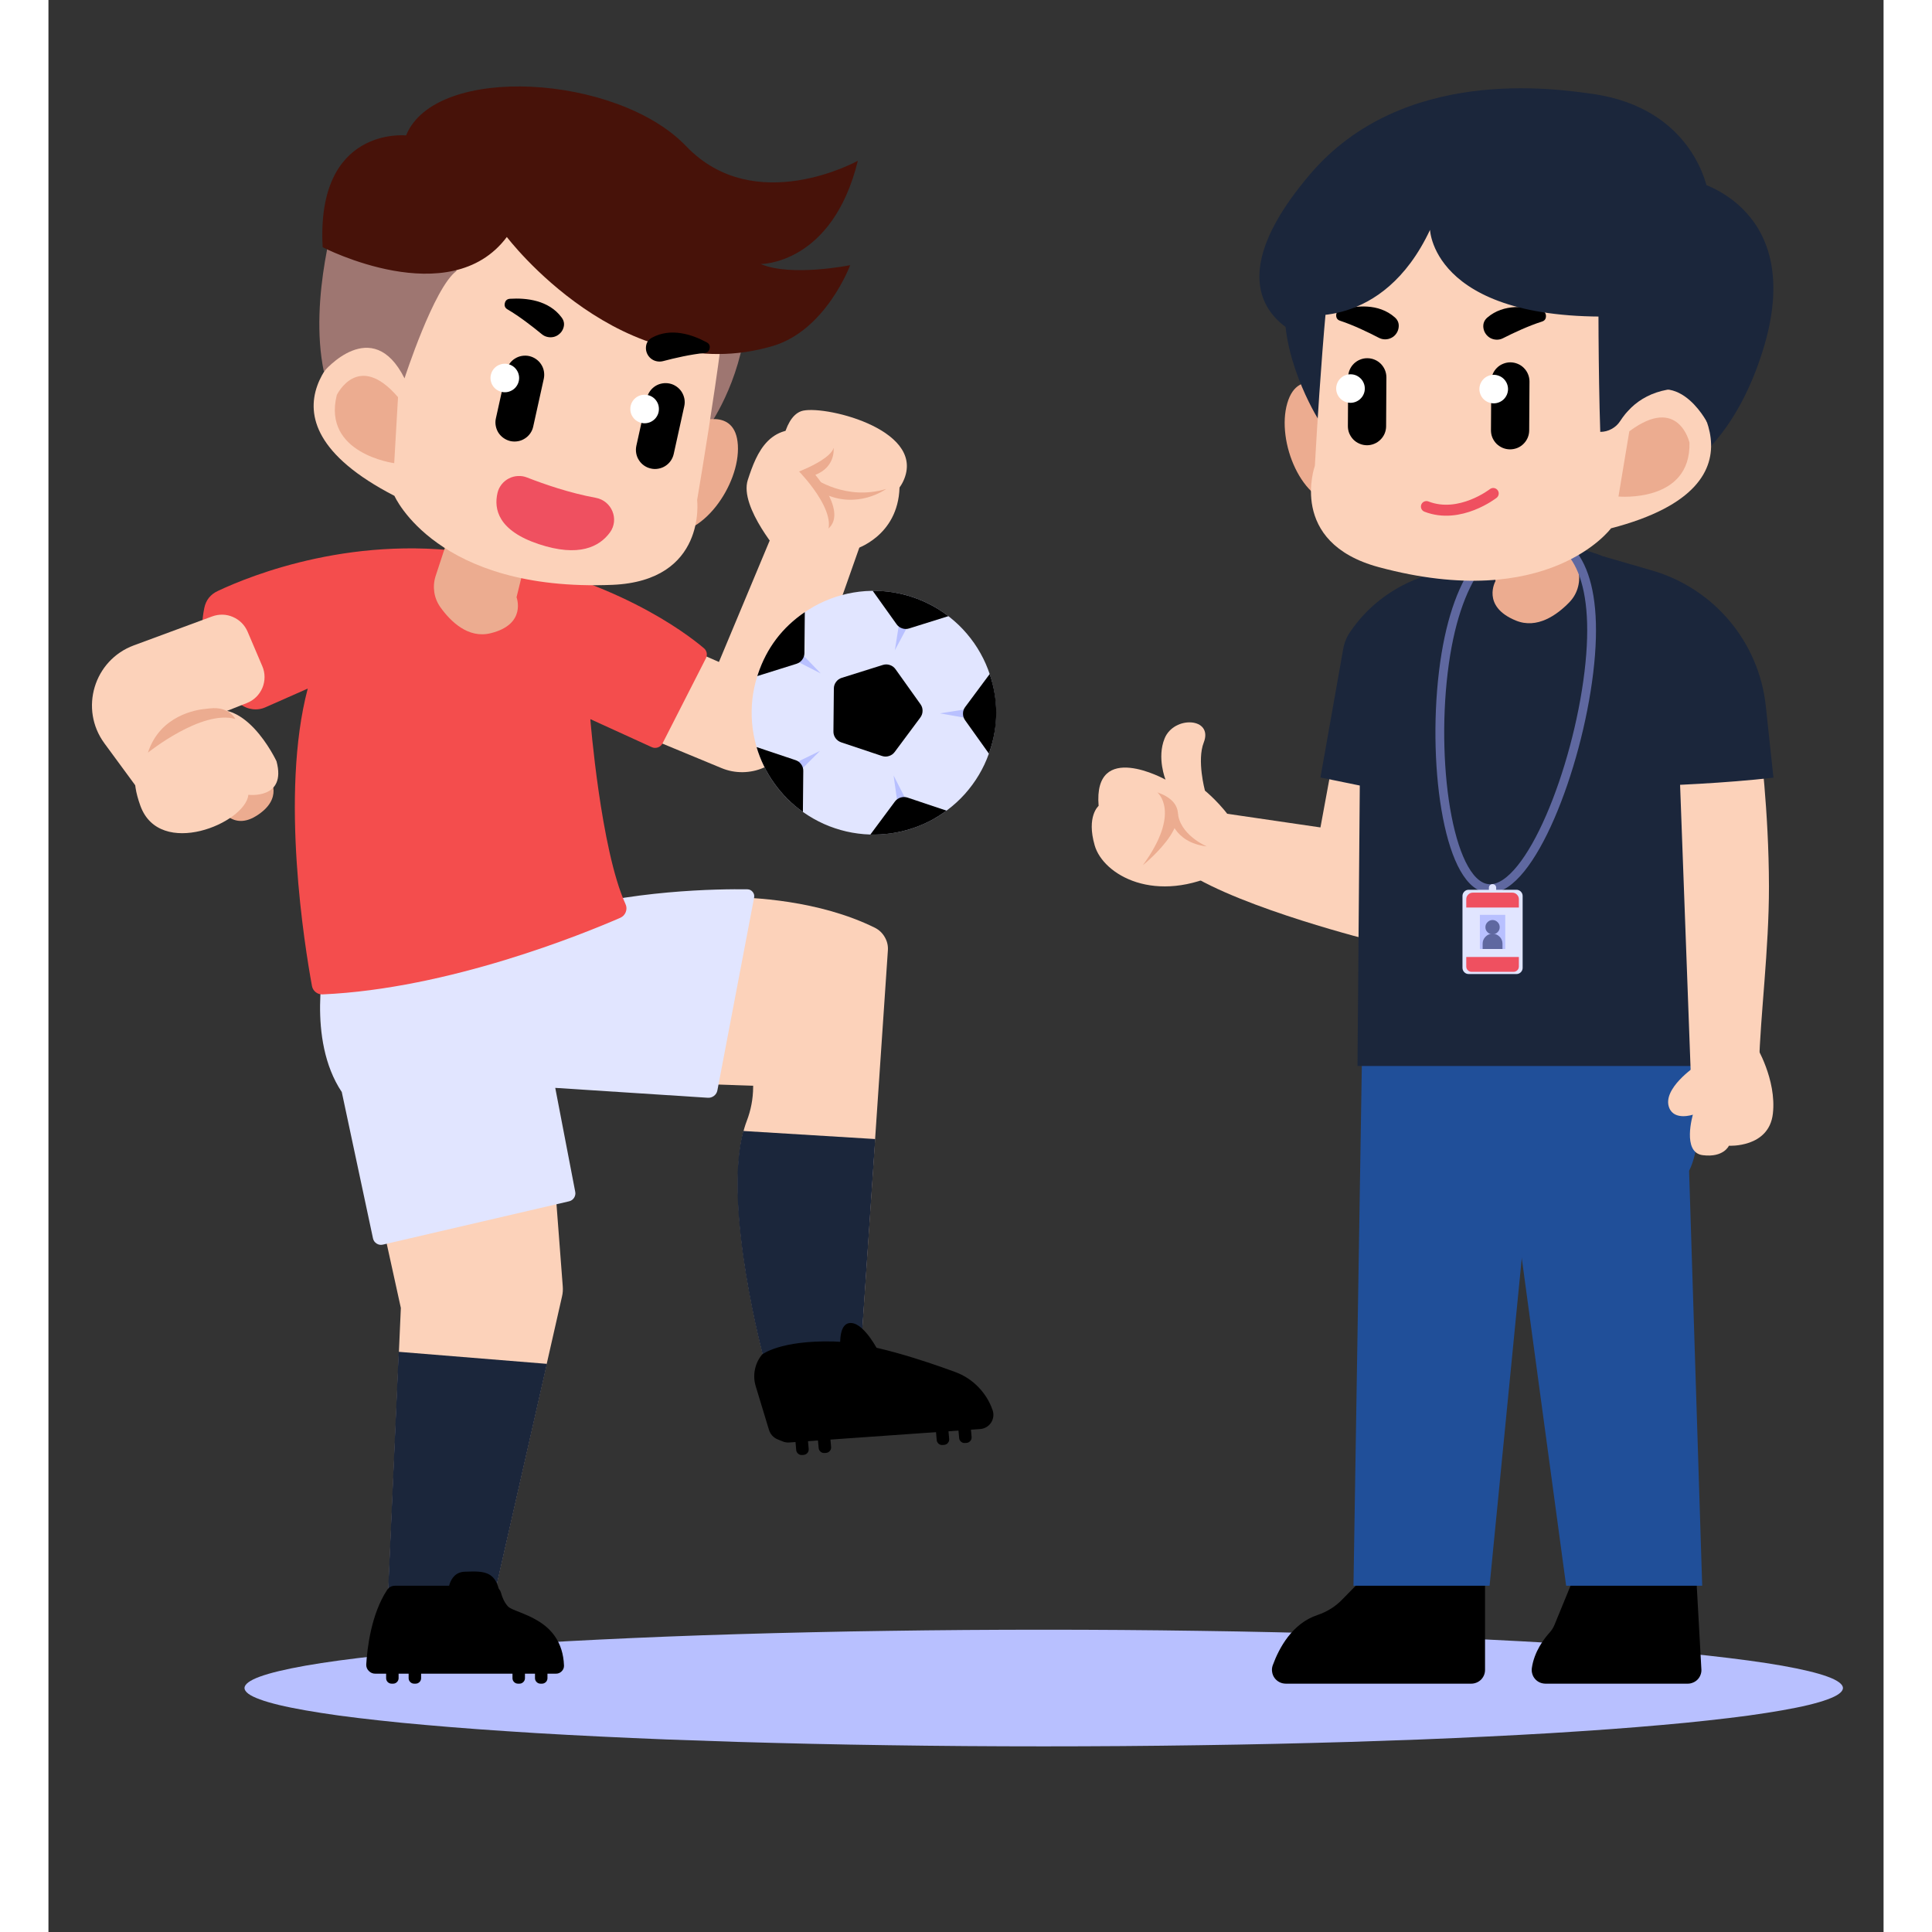
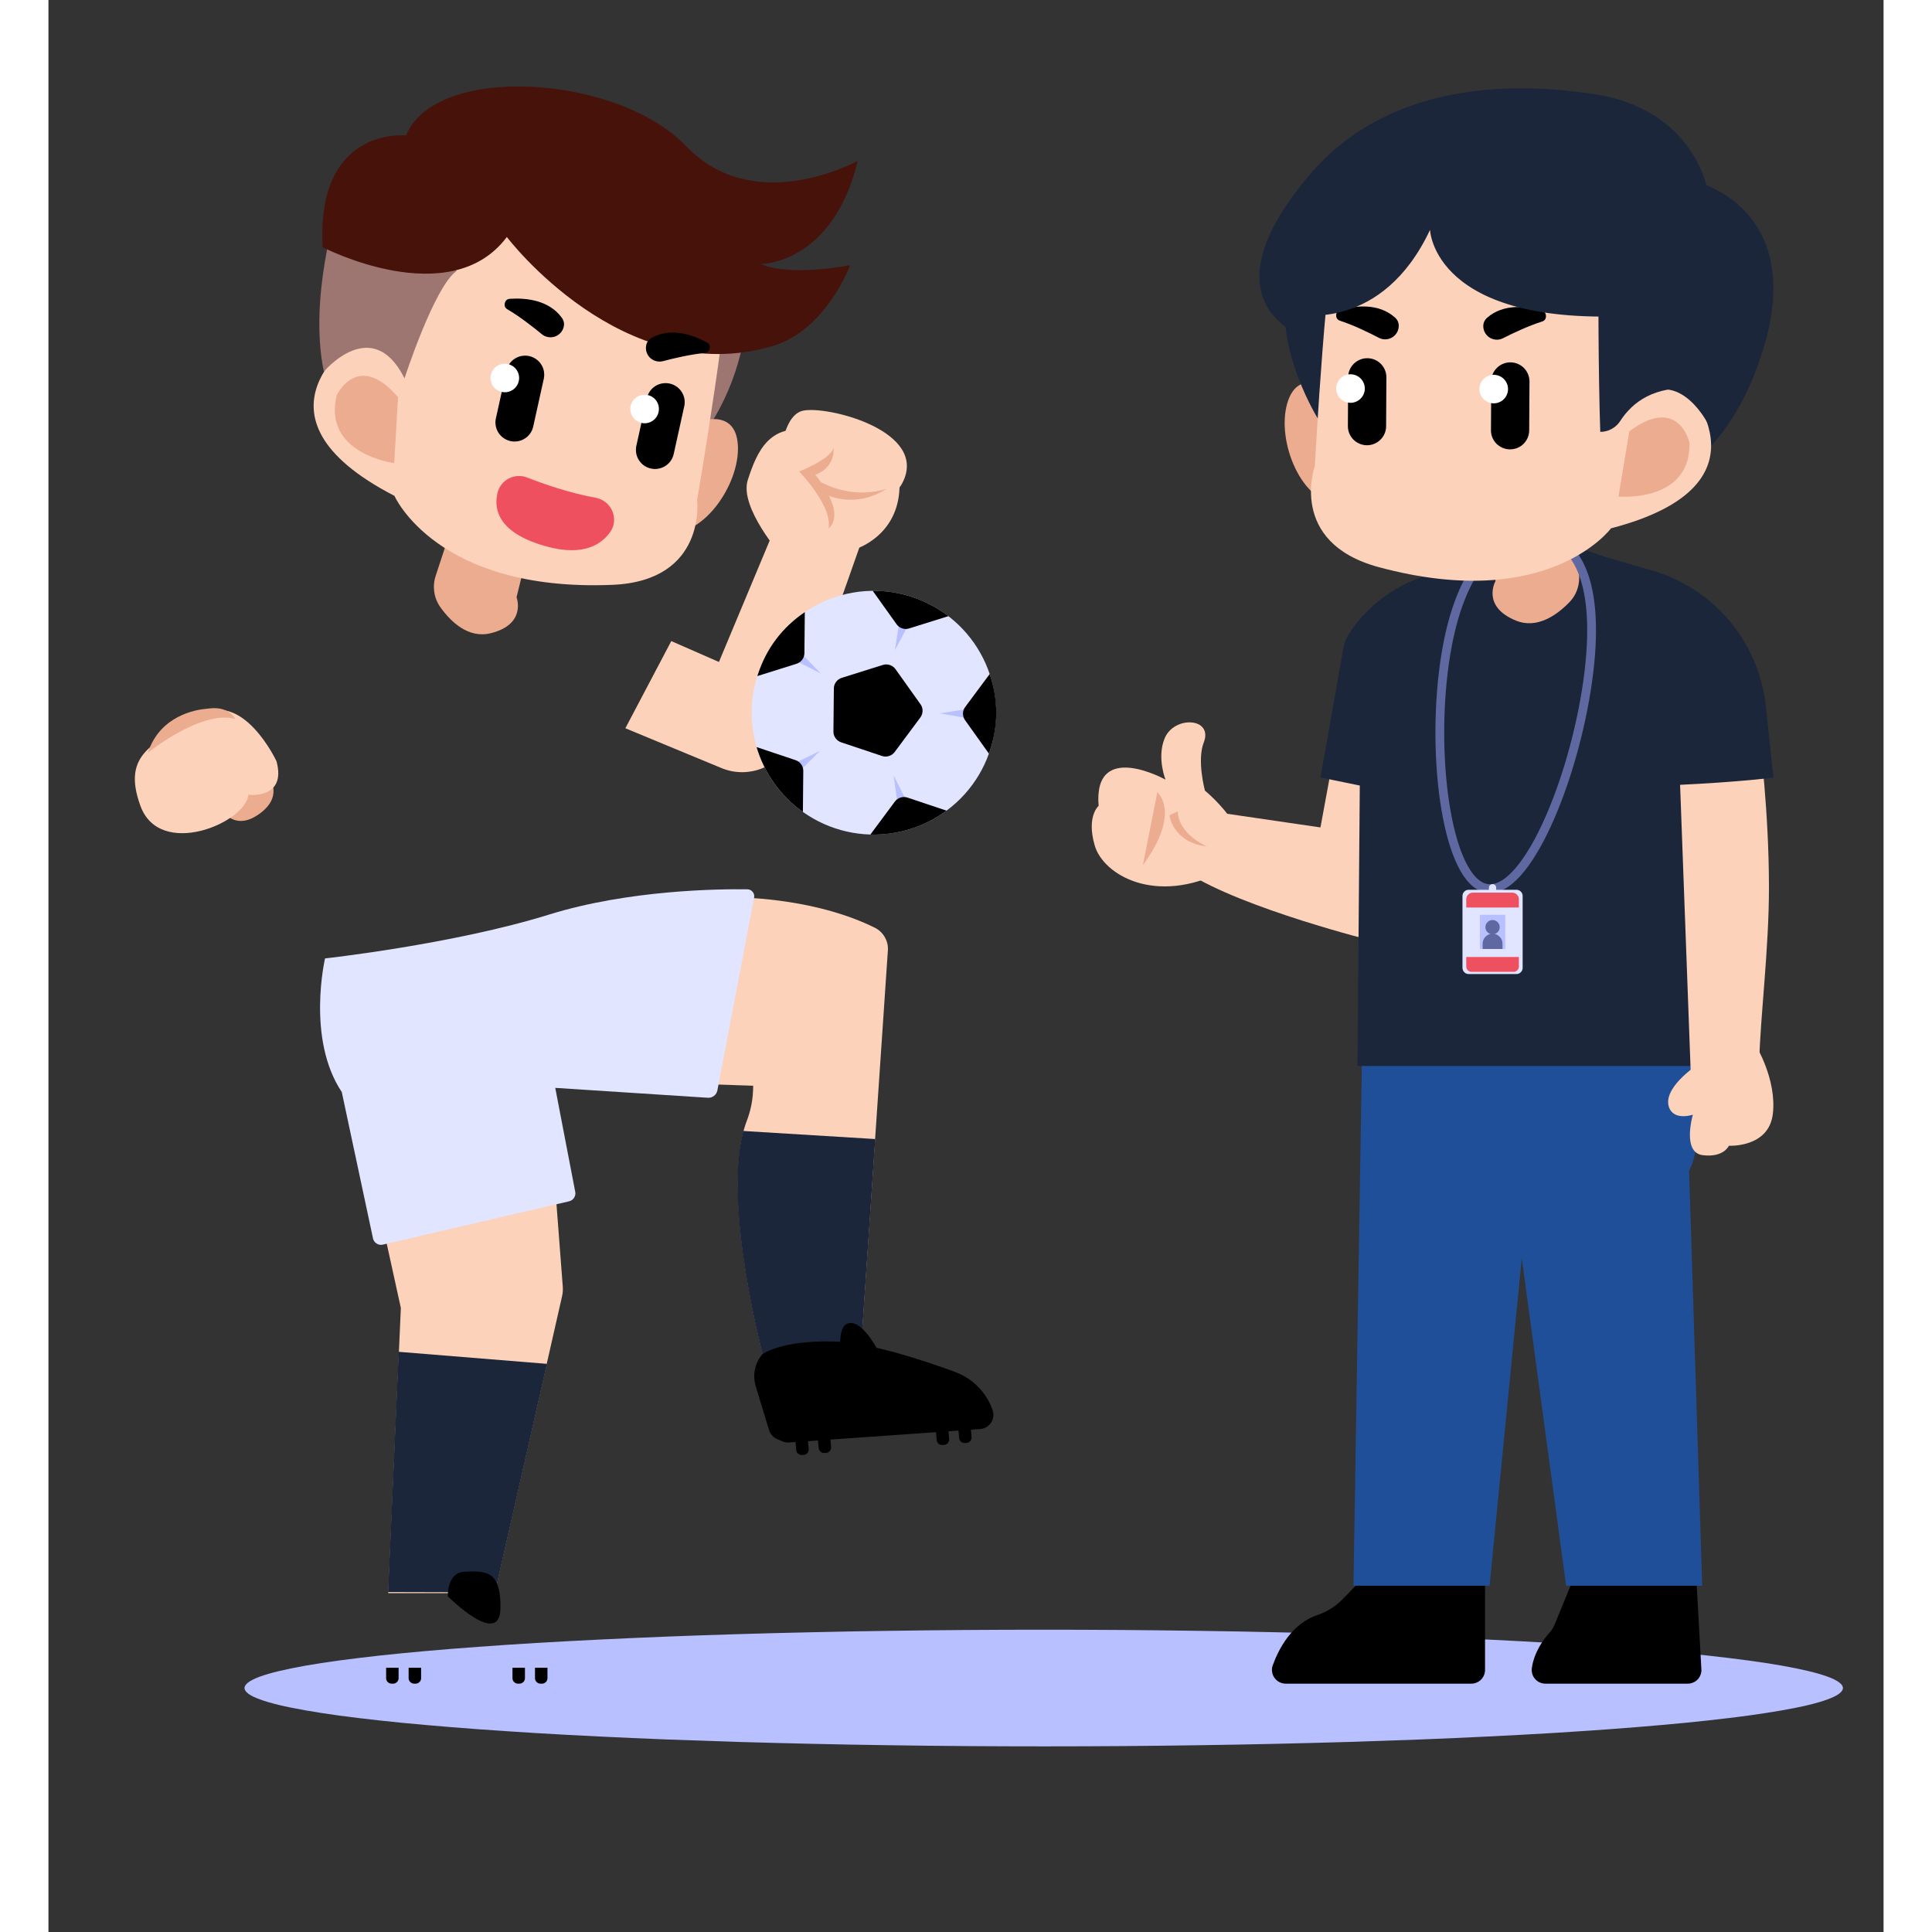
<svg xmlns="http://www.w3.org/2000/svg" width="200" zoomAndPan="magnify" viewBox="0 0 150 157.92" height="200" preserveAspectRatio="xMidYMid meet" version="1.0">
  <rect x="0" y="0" width="150" height="157.92" fill="#333333" stroke="none" />
  <defs>
    <clipPath id="d9bd58c220">
      <path d="M 16 133 L 146.707 133 L 146.707 142.746 L 16 142.746 Z M 16 133 " clip-rule="nonzero" />
    </clipPath>
    <clipPath id="bf1f74f8e8">
      <path d="M 22 7.066 L 67 7.066 L 67 29 L 22 29 Z M 22 7.066 " clip-rule="nonzero" />
    </clipPath>
    <clipPath id="1ef73008e0">
-       <path d="M 3.531 50 L 18 50 L 18 67 L 3.531 67 Z M 3.531 50 " clip-rule="nonzero" />
-     </clipPath>
+       </clipPath>
    <clipPath id="076b8d9862">
      <path d="M 98 7.066 L 140 7.066 L 140 28 L 98 28 Z M 98 7.066 " clip-rule="nonzero" />
    </clipPath>
  </defs>
  <path fill="#fcd2ba" d="M 94.82 66.293 L 103.973 67.633 L 105.258 60.656 L 110.371 63.387 L 108.41 76.949 C 108.41 76.949 97.633 74.277 93.051 71.312 C 88.465 68.344 94.82 66.293 94.82 66.293 Z M 94.82 66.293 " fill-opacity="1" fill-rule="nonzero" />
  <path fill="#1b263b" d="M 113.91 65.586 L 112.328 59.762 L 115.789 46.203 L 113.109 46.914 C 111.738 47.273 110.473 47.863 109.312 48.684 C 108.156 49.5 107.18 50.5 106.387 51.672 C 106.098 52.098 105.914 52.562 105.828 53.07 L 103.973 63.551 Z M 113.91 65.586 " fill-opacity="1" fill-rule="nonzero" />
  <g clip-path="url(#d9bd58c220)">
    <path fill="#b8c0ff" d="M 146.68 137.977 C 146.68 138.133 146.574 138.289 146.363 138.445 C 146.156 138.602 145.84 138.754 145.422 138.906 C 145.008 139.062 144.488 139.211 143.867 139.363 C 143.246 139.512 142.523 139.656 141.707 139.801 C 140.887 139.945 139.973 140.086 138.965 140.227 C 137.957 140.363 136.859 140.496 135.668 140.625 C 134.48 140.758 133.207 140.883 131.852 141 C 130.492 141.121 129.059 141.238 127.547 141.348 C 126.031 141.457 124.449 141.562 122.797 141.664 C 121.141 141.762 119.426 141.855 117.645 141.941 C 115.867 142.027 114.035 142.109 112.148 142.184 C 110.262 142.254 108.328 142.32 106.352 142.383 C 104.375 142.441 102.363 142.492 100.316 142.539 C 98.27 142.586 96.195 142.621 94.098 142.652 C 92 142.684 89.887 142.707 87.754 142.723 C 85.625 142.738 83.492 142.746 81.352 142.746 C 79.215 142.746 77.078 142.738 74.949 142.723 C 72.82 142.707 70.707 142.684 68.609 142.652 C 66.508 142.621 64.438 142.586 62.391 142.539 C 60.344 142.492 58.328 142.441 56.352 142.383 C 54.375 142.32 52.445 142.254 50.559 142.184 C 48.672 142.109 46.84 142.027 45.059 141.941 C 43.281 141.855 41.562 141.762 39.91 141.664 C 38.258 141.562 36.672 141.457 35.16 141.348 C 33.648 141.238 32.211 141.121 30.855 141 C 29.496 140.883 28.223 140.758 27.035 140.625 C 25.848 140.496 24.75 140.363 23.738 140.227 C 22.73 140.086 21.816 139.945 21 139.801 C 20.18 139.656 19.461 139.512 18.84 139.363 C 18.219 139.211 17.699 139.062 17.281 138.906 C 16.863 138.754 16.551 138.602 16.34 138.445 C 16.133 138.289 16.027 138.133 16.027 137.977 C 16.027 137.82 16.133 137.668 16.34 137.512 C 16.551 137.355 16.863 137.199 17.281 137.047 C 17.699 136.895 18.219 136.742 18.84 136.594 C 19.461 136.445 20.18 136.297 21 136.152 C 21.816 136.008 22.73 135.867 23.738 135.73 C 24.75 135.594 25.848 135.461 27.035 135.328 C 28.223 135.199 29.496 135.074 30.855 134.953 C 32.211 134.832 33.648 134.719 35.16 134.609 C 36.672 134.496 38.258 134.391 39.91 134.293 C 41.562 134.195 43.281 134.102 45.059 134.016 C 46.84 133.93 48.672 133.848 50.559 133.773 C 52.445 133.699 54.375 133.633 56.352 133.574 C 58.328 133.516 60.344 133.461 62.391 133.418 C 64.438 133.371 66.508 133.332 68.609 133.305 C 70.707 133.273 72.82 133.25 74.949 133.234 C 77.078 133.219 79.215 133.211 81.352 133.211 C 83.492 133.211 85.625 133.219 87.754 133.234 C 89.887 133.25 92 133.273 94.098 133.305 C 96.195 133.332 98.27 133.371 100.316 133.418 C 102.363 133.461 104.375 133.516 106.352 133.574 C 108.328 133.633 110.262 133.699 112.148 133.773 C 114.035 133.848 115.867 133.93 117.645 134.016 C 119.426 134.102 121.141 134.195 122.797 134.293 C 124.449 134.391 126.031 134.496 127.547 134.609 C 129.059 134.719 130.492 134.832 131.852 134.953 C 133.207 135.074 134.48 135.199 135.668 135.328 C 136.859 135.461 137.957 135.594 138.965 135.73 C 139.973 135.867 140.887 136.008 141.707 136.152 C 142.523 136.297 143.246 136.445 143.867 136.594 C 144.488 136.742 145.008 136.895 145.422 137.047 C 145.84 137.199 146.156 137.355 146.363 137.512 C 146.574 137.668 146.68 137.82 146.68 137.977 Z M 146.68 137.977 " fill-opacity="1" fill-rule="nonzero" />
  </g>
  <path fill="#fcd2ba" d="M 27.773 130.223 L 28.805 106.91 L 26.738 97.504 L 41.035 91.992 L 42.039 105.141 C 42.062 105.422 42.043 105.703 41.977 105.98 L 36.473 130.223 Z M 27.773 130.223 " fill-opacity="1" fill-rule="nonzero" />
  <path fill="#fcd2ba" d="M 58.512 111.148 C 58.5 111.117 57.582 107.707 56.949 103.625 C 56.363 99.848 55.91 94.699 57.078 91.629 C 57.422 90.738 57.594 89.816 57.602 88.863 L 57.602 88.75 L 50.27 88.496 L 54.551 73.348 L 54.617 73.344 C 54.617 73.344 54.895 73.332 55.367 73.332 C 57.504 73.332 62.969 73.574 67.543 75.828 C 67.895 76.004 68.168 76.262 68.363 76.605 C 68.559 76.945 68.645 77.312 68.613 77.707 L 66.379 110.699 L 58.531 111.223 Z M 58.512 111.148 " fill-opacity="1" fill-rule="nonzero" />
  <path fill="#e1e5ff" d="M 22.609 78.34 C 22.609 78.34 21.07 84.91 23.977 89.262 L 26.527 101.219 C 26.566 101.406 26.668 101.547 26.824 101.648 C 26.984 101.75 27.156 101.777 27.34 101.734 L 42.551 98.195 C 42.727 98.156 42.863 98.059 42.961 97.91 C 43.059 97.758 43.094 97.594 43.059 97.418 L 41.426 88.922 L 53.891 89.73 C 54.082 89.742 54.25 89.691 54.402 89.574 C 54.551 89.461 54.645 89.309 54.68 89.121 L 57.68 73.371 C 57.715 73.195 57.676 73.039 57.562 72.902 C 57.449 72.766 57.305 72.695 57.129 72.691 C 54.883 72.66 47.465 72.723 40.914 74.758 C 33.086 77.188 22.609 78.34 22.609 78.34 Z M 22.609 78.34 " fill-opacity="1" fill-rule="nonzero" />
  <path fill="#fcd2ba" d="M 50.91 52.402 L 54.805 54.109 L 59.602 42.633 L 66.703 43.562 L 60.844 60.188 C 60.746 60.469 60.617 60.734 60.465 60.992 C 60.312 61.246 60.133 61.484 59.93 61.703 C 59.727 61.922 59.504 62.121 59.262 62.293 C 59.02 62.469 58.762 62.617 58.488 62.738 C 58.215 62.859 57.934 62.953 57.641 63.016 C 57.348 63.078 57.051 63.113 56.754 63.117 C 56.453 63.121 56.16 63.094 55.863 63.039 C 55.57 62.98 55.285 62.895 55.012 62.781 L 47.156 59.527 Z M 50.91 52.402 " fill-opacity="1" fill-rule="nonzero" />
-   <path fill="#f44d4d" d="M 12.738 49.699 C 12.871 49.051 13.242 48.586 13.844 48.305 C 16.535 47.035 25.246 43.504 35.566 45.344 C 46.168 47.23 52.055 51.695 53.578 52.984 C 53.699 53.086 53.773 53.215 53.805 53.367 C 53.832 53.52 53.812 53.668 53.742 53.805 L 50.195 60.762 C 50.113 60.922 49.984 61.035 49.812 61.094 C 49.641 61.152 49.473 61.145 49.309 61.07 L 44.293 58.781 C 44.293 58.781 45.141 69.445 47.168 73.898 C 47.266 74.109 47.273 74.328 47.191 74.547 C 47.105 74.766 46.957 74.922 46.742 75.02 C 43.703 76.34 32.746 80.82 22.41 81.281 C 22.199 81.289 22.012 81.23 21.844 81.098 C 21.68 80.969 21.578 80.797 21.539 80.59 C 20.969 77.484 18.906 64.922 21.195 56.285 L 17.746 57.809 C 17.398 57.965 17.039 58.016 16.664 57.965 C 16.289 57.914 15.953 57.77 15.66 57.531 C 14.227 56.352 11.914 53.754 12.738 49.699 Z M 12.738 49.699 " fill-opacity="1" fill-rule="nonzero" />
  <path fill="#ecac90" d="M 33.191 42.379 L 31.648 47.082 C 31.508 47.516 31.473 47.961 31.539 48.41 C 31.609 48.863 31.781 49.277 32.047 49.648 C 32.875 50.801 34.301 52.207 36.133 51.762 C 39.117 51.039 38.262 48.82 38.262 48.82 L 39.289 44.637 Z M 33.191 42.379 " fill-opacity="1" fill-rule="nonzero" />
  <path fill="#9e7671" d="M 54.117 27.824 L 53.465 35.59 C 53.465 35.59 55.82 32.738 56.766 28.043 C 57.707 23.352 54.117 27.824 54.117 27.824 Z M 54.117 27.824 " fill-opacity="1" fill-rule="nonzero" />
  <path fill="#ecac90" d="M 52.844 34.574 C 52.844 34.574 56.156 33.129 56.352 36.379 C 56.551 39.629 53.344 44.211 50.27 43.484 C 47.195 42.758 52.844 34.574 52.844 34.574 Z M 52.844 34.574 " fill-opacity="1" fill-rule="nonzero" />
  <path fill="#fcd2ba" d="M 25.285 27.531 C 25.285 27.531 15.438 33.906 28.281 40.531 C 28.281 40.531 31.719 48.395 46.09 47.805 C 53.832 47.484 53.023 40.871 53.023 40.871 C 53.023 40.871 56.105 22.828 55.449 21.285 C 54.793 19.746 41.707 13.102 41.707 13.102 L 33.504 11.793 L 30.191 17.773 Z M 25.285 27.531 " fill-opacity="1" fill-rule="nonzero" />
  <path fill="#9e7671" d="M 23.645 16.863 C 23.645 16.863 21.242 24.328 22.512 30.375 C 22.512 30.375 26.465 25.648 29.105 30.926 C 29.105 30.926 31.504 23.512 33.344 22.156 C 33.344 22.156 33.004 16.234 37.215 13.977 C 41.43 11.723 26.523 15.57 26.523 15.57 Z M 23.645 16.863 " fill-opacity="1" fill-rule="nonzero" />
  <g clip-path="url(#bf1f74f8e8)">
    <path fill="#471209" d="M 29.234 11.07 C 29.234 11.07 21.871 10.285 22.414 20.207 C 22.414 20.207 32.812 25.594 37.469 19.371 C 37.469 19.371 46.953 31.902 59.207 28.281 C 63.562 26.992 65.531 21.676 65.531 21.676 C 65.531 21.676 60.711 22.648 58.219 21.582 C 58.219 21.582 64.07 21.641 66.16 13.141 C 66.16 13.141 57.746 17.828 52.125 11.949 C 46.504 6.07 31.625 5.168 29.234 11.07 Z M 29.234 11.07 " fill-opacity="1" fill-rule="nonzero" />
  </g>
  <path fill="#ecac90" d="M 23.57 32.289 C 23.57 32.289 25.305 28.645 28.574 32.465 L 28.262 37.859 C 28.262 37.859 22.367 37.09 23.57 32.289 Z M 23.57 32.289 " fill-opacity="1" fill-rule="nonzero" />
  <path fill="#000000" d="M 37.727 24.422 C 39.051 24.34 40.895 24.527 41.949 25.953 C 42.156 26.23 42.199 26.535 42.074 26.855 C 42.012 27.023 41.91 27.168 41.777 27.285 C 41.645 27.406 41.492 27.488 41.32 27.535 C 41.145 27.578 40.973 27.582 40.797 27.543 C 40.621 27.508 40.465 27.43 40.328 27.316 C 39.551 26.676 38.504 25.863 37.523 25.289 C 37.324 25.172 37.25 25.004 37.305 24.777 C 37.355 24.555 37.5 24.438 37.727 24.422 Z M 37.727 24.422 " fill-opacity="1" fill-rule="nonzero" />
  <path fill="#000000" d="M 53.809 27.984 C 52.645 27.355 50.895 26.75 49.332 27.602 C 49.027 27.766 48.863 28.023 48.84 28.371 C 48.828 28.547 48.855 28.719 48.926 28.883 C 48.996 29.047 49.102 29.188 49.238 29.301 C 49.379 29.414 49.535 29.492 49.707 29.527 C 49.883 29.566 50.059 29.562 50.23 29.52 C 51.203 29.262 52.5 28.965 53.629 28.855 C 53.859 28.836 53.996 28.711 54.043 28.488 C 54.09 28.262 54.012 28.094 53.809 27.984 Z M 53.809 27.984 " fill-opacity="1" fill-rule="nonzero" />
  <path fill="#000000" d="M 39.297 29.105 C 39.5 29.152 39.688 29.234 39.855 29.352 C 40.027 29.469 40.168 29.617 40.277 29.789 C 40.391 29.965 40.465 30.152 40.5 30.355 C 40.535 30.562 40.531 30.762 40.488 30.965 L 39.625 34.867 C 39.582 35.066 39.5 35.254 39.383 35.422 C 39.262 35.594 39.117 35.734 38.941 35.844 C 38.766 35.957 38.578 36.031 38.375 36.066 C 38.168 36.102 37.965 36.098 37.762 36.055 C 37.562 36.008 37.375 35.926 37.207 35.809 C 37.035 35.691 36.895 35.543 36.781 35.371 C 36.672 35.195 36.598 35.008 36.562 34.805 C 36.523 34.598 36.527 34.398 36.574 34.195 L 37.438 30.293 C 37.48 30.094 37.562 29.906 37.68 29.738 C 37.801 29.566 37.945 29.426 38.121 29.316 C 38.297 29.203 38.484 29.129 38.688 29.094 C 38.895 29.059 39.098 29.062 39.297 29.105 Z M 39.297 29.105 " fill-opacity="1" fill-rule="nonzero" />
  <path fill="#000000" d="M 50.781 31.352 C 50.984 31.395 51.168 31.477 51.34 31.598 C 51.508 31.715 51.648 31.859 51.762 32.035 C 51.871 32.211 51.945 32.398 51.984 32.602 C 52.02 32.805 52.016 33.008 51.969 33.211 L 51.109 37.109 C 51.062 37.312 50.98 37.5 50.863 37.668 C 50.746 37.836 50.598 37.977 50.422 38.09 C 50.25 38.199 50.059 38.273 49.855 38.309 C 49.652 38.348 49.449 38.344 49.246 38.297 C 49.043 38.254 48.855 38.172 48.688 38.055 C 48.516 37.934 48.375 37.789 48.266 37.613 C 48.152 37.441 48.078 37.25 48.043 37.047 C 48.008 36.844 48.012 36.641 48.055 36.438 L 48.918 32.539 C 48.961 32.336 49.043 32.152 49.164 31.98 C 49.281 31.812 49.43 31.672 49.602 31.559 C 49.777 31.449 49.965 31.375 50.172 31.34 C 50.375 31.305 50.578 31.309 50.781 31.352 Z M 50.781 31.352 " fill-opacity="1" fill-rule="nonzero" />
  <path fill="#ffffff" d="M 38.473 30.898 C 38.473 31.051 38.441 31.199 38.383 31.344 C 38.324 31.484 38.238 31.613 38.129 31.723 C 38.02 31.832 37.895 31.914 37.75 31.973 C 37.605 32.035 37.457 32.062 37.305 32.062 C 37.148 32.062 37 32.035 36.855 31.973 C 36.711 31.914 36.586 31.832 36.477 31.723 C 36.367 31.613 36.281 31.484 36.223 31.344 C 36.164 31.199 36.133 31.051 36.133 30.898 C 36.133 30.742 36.164 30.594 36.223 30.449 C 36.281 30.309 36.367 30.18 36.477 30.07 C 36.586 29.961 36.711 29.879 36.855 29.82 C 37 29.762 37.148 29.73 37.305 29.73 C 37.457 29.73 37.605 29.762 37.75 29.82 C 37.895 29.879 38.02 29.961 38.129 30.07 C 38.238 30.18 38.324 30.309 38.383 30.449 C 38.441 30.594 38.473 30.742 38.473 30.898 Z M 38.473 30.898 " fill-opacity="1" fill-rule="nonzero" />
  <path fill="#ffffff" d="M 49.898 33.43 C 49.898 33.586 49.871 33.734 49.812 33.875 C 49.75 34.02 49.668 34.145 49.559 34.254 C 49.449 34.363 49.32 34.449 49.18 34.508 C 49.035 34.566 48.887 34.598 48.73 34.598 C 48.574 34.598 48.426 34.566 48.281 34.508 C 48.141 34.449 48.012 34.363 47.902 34.254 C 47.793 34.145 47.711 34.02 47.648 33.875 C 47.59 33.734 47.562 33.586 47.562 33.43 C 47.562 33.277 47.59 33.129 47.648 32.984 C 47.711 32.84 47.793 32.715 47.902 32.605 C 48.012 32.496 48.141 32.41 48.281 32.352 C 48.426 32.293 48.574 32.266 48.73 32.266 C 48.887 32.266 49.035 32.293 49.18 32.352 C 49.32 32.41 49.449 32.496 49.559 32.605 C 49.668 32.715 49.75 32.84 49.812 32.984 C 49.871 33.129 49.898 33.277 49.898 33.43 Z M 49.898 33.43 " fill-opacity="1" fill-rule="nonzero" />
  <g clip-path="url(#1ef73008e0)">
    <path fill="#fcd2ba" d="M 6.984 52.75 L 13.379 50.387 C 13.656 50.285 13.938 50.238 14.234 50.242 C 14.527 50.25 14.809 50.312 15.078 50.43 C 15.348 50.547 15.586 50.707 15.793 50.914 C 16 51.121 16.16 51.359 16.277 51.629 L 17.48 54.453 C 17.602 54.734 17.664 55.031 17.664 55.336 C 17.664 55.645 17.605 55.941 17.488 56.223 C 17.367 56.508 17.199 56.758 16.98 56.973 C 16.758 57.188 16.508 57.352 16.219 57.465 L 12.566 58.91 L 13.652 61.086 L 8.621 66.266 L 4.574 60.758 C 2.516 57.953 3.715 53.957 6.984 52.75 Z M 6.984 52.75 " fill-opacity="1" fill-rule="nonzero" />
  </g>
  <path fill="#ecac90" d="M 18.094 63.613 C 18.094 63.613 19.281 65.266 16.984 66.695 C 14.688 68.121 13.652 65.359 13.652 65.359 L 15.742 62.926 Z M 18.094 63.613 " fill-opacity="1" fill-rule="nonzero" />
  <path fill="#fcd2ba" d="M 18.641 62.223 C 18.641 62.223 15.875 56.289 12.297 58.523 C 8.719 60.762 5.934 61.512 7.516 65.867 C 9.098 70.223 16.098 67.277 16.344 64.965 C 16.344 64.965 19.488 65.359 18.641 62.223 Z M 18.641 62.223 " fill-opacity="1" fill-rule="nonzero" />
  <path fill="#ecac90" d="M 12.848 57.941 C 12.113 58.008 9.121 58.461 8.133 61.52 C 8.133 61.52 12.535 57.98 15.273 58.77 C 15.273 58.77 14.793 57.715 13.18 57.906 C 13.07 57.922 12.957 57.934 12.848 57.941 Z M 12.848 57.941 " fill-opacity="1" fill-rule="nonzero" />
  <path fill="#fcd2ba" d="M 61.312 43.871 L 65.934 44.891 C 65.934 44.891 69.438 43.871 69.566 39.859 C 69.695 35.852 60.27 38.629 60.27 38.629 Z M 61.312 43.871 " fill-opacity="1" fill-rule="nonzero" />
  <path fill="#fcd2ba" d="M 59.816 37.594 C 59.816 37.594 59.934 34.195 61.52 33.613 C 63.109 33.035 71.586 34.98 69.961 39.125 C 68.336 43.27 60.562 39.91 60.562 39.91 Z M 59.816 37.594 " fill-opacity="1" fill-rule="nonzero" />
  <path fill="#ecac90" d="M 59.832 37.355 L 64.176 36.629 C 64.176 36.629 64.371 38.152 62.684 38.816 C 62.684 38.816 66.18 42.902 62.684 43.699 C 59.184 44.496 59.832 37.355 59.832 37.355 Z M 59.832 37.355 " fill-opacity="1" fill-rule="nonzero" />
  <path fill="#fcd2ba" d="M 59.945 45.449 C 59.945 45.449 56.438 41.465 57.164 39.23 C 57.891 37 58.961 34.23 62.809 35.379 C 66.66 36.531 61.355 38.539 61.355 38.539 C 61.355 38.539 65.461 42.719 63.023 44.254 C 60.586 45.789 59.945 45.449 59.945 45.449 Z M 59.945 45.449 " fill-opacity="1" fill-rule="nonzero" />
  <path fill="#ecac90" d="M 62.555 39.07 C 62.555 39.07 65.184 40.969 68.477 39.965 C 68.477 39.965 66.102 41.715 63.281 40.297 Z M 62.555 39.07 " fill-opacity="1" fill-rule="nonzero" />
  <path fill="#1b263b" d="M 28.625 110.496 L 27.758 130.133 L 36.504 130.156 L 40.746 111.48 Z M 28.625 110.496 " fill-opacity="1" fill-rule="nonzero" />
-   <path fill="#000000" d="M 28.344 129.617 L 36.219 129.617 C 36.398 129.617 36.559 129.668 36.703 129.773 C 36.848 129.883 36.945 130.02 36.992 130.195 C 37.082 130.535 37.25 130.965 37.555 131.301 C 38.129 131.93 41.988 132.207 42.141 136.141 C 42.145 136.328 42.078 136.488 41.945 136.617 C 41.812 136.746 41.652 136.809 41.465 136.805 L 26.73 136.805 C 26.52 136.809 26.34 136.738 26.191 136.586 C 26.039 136.438 25.969 136.258 25.977 136.047 C 26.055 134.727 26.375 131.957 27.676 129.969 C 27.836 129.73 28.059 129.617 28.344 129.617 Z M 28.344 129.617 " fill-opacity="1" fill-rule="nonzero" />
  <path fill="#000000" d="M 27.602 136.32 L 28.621 136.32 L 28.621 137.172 C 28.621 137.293 28.578 137.398 28.488 137.488 C 28.402 137.574 28.297 137.621 28.172 137.621 L 28.051 137.621 C 27.926 137.621 27.82 137.574 27.73 137.488 C 27.645 137.398 27.602 137.293 27.602 137.172 Z M 27.602 136.32 " fill-opacity="1" fill-rule="nonzero" />
  <path fill="#000000" d="M 29.441 136.32 L 30.461 136.32 L 30.461 137.172 C 30.461 137.293 30.418 137.398 30.332 137.488 C 30.242 137.574 30.137 137.621 30.012 137.621 L 29.891 137.621 C 29.766 137.621 29.66 137.574 29.574 137.488 C 29.484 137.398 29.441 137.293 29.441 137.172 Z M 29.441 136.32 " fill-opacity="1" fill-rule="nonzero" />
  <path fill="#000000" d="M 37.93 136.32 L 38.949 136.32 L 38.949 137.172 C 38.949 137.293 38.906 137.398 38.816 137.488 C 38.73 137.574 38.625 137.621 38.5 137.621 L 38.379 137.621 C 38.254 137.621 38.148 137.574 38.059 137.488 C 37.973 137.398 37.93 137.293 37.93 137.172 Z M 37.93 136.32 " fill-opacity="1" fill-rule="nonzero" />
  <path fill="#000000" d="M 39.77 136.32 L 40.789 136.32 L 40.789 137.172 C 40.789 137.293 40.746 137.398 40.66 137.488 C 40.57 137.574 40.465 137.621 40.34 137.621 L 40.219 137.621 C 40.094 137.621 39.988 137.574 39.902 137.488 C 39.812 137.398 39.77 137.293 39.77 137.172 Z M 39.77 136.32 " fill-opacity="1" fill-rule="nonzero" />
  <path fill="#000000" d="M 32.648 130.484 C 32.648 130.484 32.551 128.5 34.059 128.469 C 35.566 128.438 37.012 128.211 36.945 131.477 C 36.883 134.738 32.648 130.484 32.648 130.484 Z M 32.648 130.484 " fill-opacity="1" fill-rule="nonzero" />
  <path fill="#1b263b" d="M 56.793 92.445 C 55.105 98.691 58.484 111.125 58.484 111.125 L 66.395 110.621 L 67.582 93.105 Z M 56.793 92.445 " fill-opacity="1" fill-rule="nonzero" />
  <path fill="#000000" d="M 58.336 110.715 L 58.27 110.797 C 57.996 111.152 57.82 111.551 57.738 111.992 C 57.656 112.43 57.68 112.867 57.809 113.297 L 58.887 116.848 C 59.004 117.238 59.254 117.512 59.629 117.664 L 59.992 117.812 C 60.176 117.891 60.371 117.922 60.57 117.906 L 76.156 116.809 C 76.34 116.797 76.508 116.742 76.664 116.652 C 76.82 116.562 76.945 116.441 77.047 116.289 C 77.148 116.137 77.207 115.973 77.23 115.793 C 77.254 115.613 77.234 115.441 77.176 115.27 C 76.926 114.543 76.527 113.906 75.992 113.359 C 75.453 112.812 74.824 112.406 74.102 112.141 C 71.449 111.164 67.082 109.727 64.191 109.652 C 59.793 109.543 58.336 110.715 58.336 110.715 Z M 58.336 110.715 " fill-opacity="1" fill-rule="nonzero" />
  <path fill="#000000" d="M 64.695 109.969 C 64.754 109.879 64.566 108.039 65.664 108.145 C 66.762 108.254 67.891 110.543 67.891 110.543 Z M 64.695 109.969 " fill-opacity="1" fill-rule="nonzero" />
  <path fill="#000000" d="M 61.047 117.68 L 62.066 117.586 L 62.141 118.434 C 62.152 118.555 62.117 118.664 62.039 118.762 C 61.957 118.855 61.855 118.91 61.73 118.922 L 61.609 118.93 C 61.488 118.941 61.379 118.906 61.281 118.828 C 61.188 118.75 61.133 118.648 61.121 118.523 Z M 61.047 117.68 " fill-opacity="1" fill-rule="nonzero" />
  <path fill="#000000" d="M 62.879 117.516 L 63.898 117.426 L 63.973 118.27 C 63.984 118.395 63.949 118.504 63.871 118.598 C 63.793 118.691 63.688 118.746 63.566 118.758 L 63.445 118.766 C 63.32 118.777 63.211 118.746 63.117 118.664 C 63.02 118.586 62.969 118.484 62.957 118.359 Z M 62.879 117.516 " fill-opacity="1" fill-rule="nonzero" />
  <path fill="#000000" d="M 72.531 116.863 L 73.547 116.77 L 73.625 117.617 C 73.633 117.738 73.602 117.848 73.52 117.945 C 73.441 118.039 73.34 118.094 73.215 118.102 L 73.094 118.113 C 72.969 118.125 72.859 118.09 72.766 118.012 C 72.672 117.934 72.617 117.832 72.605 117.707 Z M 72.531 116.863 " fill-opacity="1" fill-rule="nonzero" />
  <path fill="#000000" d="M 74.363 116.699 L 75.383 116.609 L 75.457 117.453 C 75.469 117.578 75.434 117.688 75.355 117.781 C 75.273 117.875 75.172 117.93 75.047 117.941 L 74.93 117.949 C 74.805 117.961 74.695 117.93 74.598 117.848 C 74.504 117.77 74.449 117.668 74.441 117.543 Z M 74.363 116.699 " fill-opacity="1" fill-rule="nonzero" />
  <path fill="#000000" d="M 124.676 128.98 L 123.105 132.809 C 123.008 133.047 122.871 133.262 122.695 133.457 C 122.273 133.918 121.441 134.988 121.25 136.355 C 121.23 136.516 121.242 136.672 121.289 136.824 C 121.332 136.98 121.41 137.117 121.516 137.238 C 121.621 137.359 121.746 137.453 121.895 137.52 C 122.039 137.586 122.195 137.617 122.355 137.621 L 134 137.621 C 134.152 137.621 134.297 137.59 134.438 137.527 C 134.578 137.469 134.703 137.383 134.809 137.273 C 134.914 137.16 134.992 137.035 135.043 136.891 C 135.098 136.746 135.121 136.598 135.109 136.445 L 134.617 127.574 Z M 124.676 128.98 " fill-opacity="1" fill-rule="nonzero" />
  <path fill="#000000" d="M 117.426 128.852 L 117.426 136.5 C 117.426 136.648 117.398 136.789 117.34 136.93 C 117.281 137.066 117.203 137.188 117.098 137.293 C 116.992 137.395 116.871 137.477 116.73 137.535 C 116.594 137.59 116.453 137.621 116.301 137.621 L 101.133 137.621 C 100.949 137.617 100.773 137.578 100.613 137.492 C 100.449 137.406 100.316 137.289 100.211 137.141 C 100.105 136.992 100.043 136.824 100.02 136.645 C 99.992 136.465 100.012 136.289 100.074 136.117 C 100.594 134.695 101.668 132.688 103.746 132.004 C 104.531 131.738 105.211 131.309 105.785 130.711 L 108.539 127.891 Z M 117.426 128.852 " fill-opacity="1" fill-rule="nonzero" />
  <path fill="#204f99" d="M 134.426 85.355 C 134.426 85.355 135.707 92.516 134.105 95.703 L 135.176 129.617 L 124.055 129.617 L 117.797 83.406 Z M 134.426 85.355 " fill-opacity="1" fill-rule="nonzero" />
  <path fill="#204f99" d="M 124.047 85.355 C 124.047 85.355 122.805 91.805 121.199 94.992 L 117.797 129.617 L 106.672 129.617 L 107.414 83.406 Z M 124.047 85.355 " fill-opacity="1" fill-rule="nonzero" />
  <path fill="#1b263b" d="M 122.215 44.527 C 113.938 44.527 107.227 51.223 107.227 59.48 L 107 87.133 L 135.453 87.133 L 135.176 57.453 C 135.176 56.605 135.094 55.766 134.926 54.934 C 134.762 54.102 134.516 53.293 134.191 52.508 C 133.863 51.723 133.465 50.977 132.992 50.273 C 132.52 49.566 131.98 48.914 131.379 48.312 C 130.777 47.715 130.125 47.176 129.418 46.707 C 128.711 46.234 127.961 45.836 127.176 45.512 C 126.391 45.188 125.578 44.941 124.746 44.777 C 123.91 44.609 123.066 44.527 122.215 44.527 Z M 122.215 44.527 " fill-opacity="1" fill-rule="nonzero" />
  <path fill="#e1e5ff" d="M 76.934 61.426 C 76.914 61.484 76.895 61.539 76.871 61.598 C 76.656 62.207 76.383 62.789 76.051 63.344 C 75.719 63.902 75.336 64.418 74.906 64.902 C 74.473 65.383 74 65.816 73.48 66.207 C 72.965 66.598 72.414 66.934 71.832 67.215 C 71.25 67.496 70.645 67.723 70.016 67.887 C 69.391 68.051 68.754 68.156 68.105 68.195 C 67.461 68.238 66.816 68.219 66.172 68.133 C 65.531 68.051 64.902 67.906 64.289 67.699 C 63.672 67.496 63.086 67.23 62.523 66.91 C 61.961 66.59 61.434 66.219 60.941 65.797 C 60.449 65.375 60.004 64.91 59.605 64.402 C 59.207 63.895 58.859 63.352 58.566 62.773 C 58.27 62.199 58.035 61.602 57.859 60.977 C 57.684 60.355 57.566 59.723 57.512 59.078 C 57.461 58.434 57.469 57.793 57.539 57.148 C 57.613 56.508 57.746 55.879 57.941 55.262 C 57.961 55.203 57.98 55.145 58 55.086 C 58.207 54.465 58.473 53.871 58.801 53.305 C 59.125 52.738 59.504 52.207 59.934 51.715 C 60.367 51.219 60.84 50.773 61.359 50.375 C 61.879 49.973 62.43 49.629 63.02 49.336 C 63.605 49.047 64.215 48.812 64.848 48.641 C 65.48 48.469 66.125 48.363 66.777 48.316 C 67.434 48.273 68.086 48.293 68.734 48.375 C 69.387 48.457 70.02 48.602 70.645 48.812 C 71.266 49.02 71.859 49.285 72.43 49.609 C 72.996 49.938 73.531 50.312 74.023 50.742 C 74.52 51.172 74.965 51.645 75.367 52.164 C 75.77 52.68 76.113 53.234 76.406 53.816 C 76.699 54.402 76.93 55.012 77.102 55.645 C 77.273 56.273 77.383 56.918 77.43 57.57 C 77.473 58.223 77.453 58.871 77.371 59.52 C 77.289 60.168 77.141 60.805 76.934 61.426 Z M 76.934 61.426 " fill-opacity="1" fill-rule="nonzero" />
  <path fill="#b8c0ff" d="M 69.902 51.012 L 69.559 50.801 L 69.184 53.156 L 70.305 51.051 Z M 69.902 51.012 " fill-opacity="1" fill-rule="nonzero" />
  <path fill="#b8c0ff" d="M 61.312 53.703 L 61.004 53.965 L 63.133 55.051 L 61.473 53.336 Z M 61.312 53.703 " fill-opacity="1" fill-rule="nonzero" />
  <path fill="#b8c0ff" d="M 61.227 62.688 L 61.379 63.059 L 63.07 61.375 L 60.922 62.422 Z M 61.227 62.688 " fill-opacity="1" fill-rule="nonzero" />
  <path fill="#b8c0ff" d="M 69.762 65.543 L 70.164 65.512 L 69.082 63.387 L 69.414 65.75 Z M 69.762 65.543 " fill-opacity="1" fill-rule="nonzero" />
  <path fill="#b8c0ff" d="M 75.125 58.328 L 75.219 57.938 L 72.859 58.309 L 75.211 58.723 Z M 75.125 58.328 " fill-opacity="1" fill-rule="nonzero" />
  <path fill="#000000" d="M 73.562 50.363 L 70.355 51.367 C 70.164 51.43 69.973 51.426 69.785 51.363 C 69.594 51.301 69.441 51.188 69.324 51.023 L 67.375 48.293 C 68.492 48.281 69.582 48.457 70.645 48.812 C 71.703 49.168 72.676 49.684 73.562 50.363 Z M 73.562 50.363 " fill-opacity="1" fill-rule="nonzero" />
  <path fill="#000000" d="M 61.145 54.258 L 57.941 55.262 C 57.961 55.203 57.98 55.145 58 55.086 C 58.707 52.973 59.98 51.289 61.824 50.035 L 61.793 53.383 C 61.789 53.586 61.73 53.766 61.609 53.926 C 61.492 54.086 61.336 54.195 61.145 54.258 Z M 61.145 54.258 " fill-opacity="1" fill-rule="nonzero" />
  <path fill="#000000" d="M 61.668 66.367 C 60.758 65.719 59.98 64.941 59.332 64.035 C 58.684 63.125 58.199 62.137 57.883 61.066 L 61.066 62.133 C 61.258 62.195 61.41 62.309 61.527 62.473 C 61.645 62.633 61.703 62.816 61.699 63.016 Z M 61.668 66.367 " fill-opacity="1" fill-rule="nonzero" />
  <path fill="#000000" d="M 73.406 66.262 C 72.508 66.926 71.527 67.426 70.461 67.758 C 69.395 68.094 68.301 68.246 67.184 68.215 L 69.184 65.523 C 69.305 65.359 69.461 65.25 69.652 65.191 C 69.844 65.129 70.031 65.133 70.223 65.195 Z M 73.406 66.262 " fill-opacity="1" fill-rule="nonzero" />
  <path fill="#000000" d="M 76.934 61.426 C 76.914 61.484 76.895 61.539 76.871 61.598 L 74.926 58.871 C 74.809 58.707 74.75 58.523 74.754 58.324 C 74.754 58.125 74.816 57.945 74.938 57.785 L 76.938 55.094 C 77.648 57.203 77.648 59.312 76.934 61.426 Z M 76.934 61.426 " fill-opacity="1" fill-rule="nonzero" />
  <path fill="#000000" d="M 71.277 57.559 L 69.238 54.699 C 69.121 54.535 68.969 54.422 68.777 54.359 C 68.586 54.293 68.395 54.293 68.203 54.352 L 64.844 55.406 C 64.652 55.465 64.5 55.578 64.379 55.738 C 64.262 55.898 64.199 56.078 64.199 56.277 L 64.164 59.789 C 64.16 59.988 64.219 60.172 64.336 60.336 C 64.453 60.496 64.605 60.609 64.793 60.676 L 68.133 61.793 C 68.324 61.855 68.512 61.859 68.703 61.797 C 68.895 61.738 69.051 61.629 69.172 61.465 L 71.27 58.645 C 71.387 58.484 71.449 58.305 71.449 58.105 C 71.453 57.902 71.395 57.723 71.277 57.559 Z M 71.277 57.559 " fill-opacity="1" fill-rule="nonzero" />
  <path fill="#ecac90" d="M 124.266 41.887 L 125.082 46.77 C 125.156 47.219 125.125 47.664 124.988 48.102 C 124.852 48.539 124.621 48.918 124.301 49.246 C 123.309 50.262 121.688 51.441 119.941 50.723 C 117.102 49.559 118.281 47.496 118.281 47.496 L 117.898 43.207 Z M 124.266 41.887 " fill-opacity="1" fill-rule="nonzero" />
  <path stroke-linecap="butt" transform="matrix(0.075, 0, 0, 0.075, -0.089, -0.115)" fill="none" stroke-linejoin="miter" d="M 1680.033 734.091 C 1667.256 840.677 1616.2 970.017 1572.414 970.017 C 1528.577 970.017 1508.581 840.677 1521.41 734.091 C 1534.187 627.505 1574.959 584.027 1618.745 584.027 C 1662.582 584.027 1692.862 627.505 1680.033 734.091 Z M 1680.033 734.091 " stroke="#5f68a0" stroke-width="9.573" stroke-opacity="1" stroke-miterlimit="10" />
  <path fill="#e1e5ff" d="M 116.09 72.73 L 119.992 72.73 C 120.133 72.73 120.25 72.781 120.352 72.879 C 120.449 72.98 120.5 73.098 120.5 73.238 L 120.5 79.109 C 120.5 79.25 120.449 79.367 120.352 79.469 C 120.25 79.566 120.133 79.617 119.992 79.617 L 116.09 79.617 C 115.949 79.617 115.828 79.566 115.73 79.469 C 115.633 79.367 115.582 79.25 115.582 79.109 L 115.582 73.238 C 115.582 73.098 115.633 72.98 115.73 72.879 C 115.828 72.781 115.949 72.73 116.09 72.73 Z M 116.09 72.73 " fill-opacity="1" fill-rule="nonzero" />
  <path fill="#e1e5ff" d="M 118.039 72.266 C 118.121 72.266 118.191 72.297 118.25 72.352 C 118.309 72.41 118.336 72.48 118.336 72.562 L 118.336 73.219 C 118.336 73.301 118.309 73.371 118.25 73.43 C 118.191 73.484 118.121 73.516 118.039 73.516 C 117.957 73.516 117.891 73.484 117.832 73.43 C 117.773 73.371 117.742 73.301 117.742 73.219 L 117.742 72.562 C 117.742 72.48 117.773 72.41 117.832 72.352 C 117.891 72.297 117.957 72.266 118.039 72.266 Z M 118.039 72.266 " fill-opacity="1" fill-rule="nonzero" />
  <path fill="#b8c0ff" d="M 117.004 74.777 L 119.078 74.777 L 119.078 77.57 L 117.004 77.57 Z M 117.004 74.777 " fill-opacity="1" fill-rule="nonzero" />
  <path fill="#ef5060" d="M 116.43 72.965 L 119.652 72.965 C 119.801 72.965 119.926 73.016 120.031 73.121 C 120.137 73.227 120.191 73.352 120.191 73.5 L 120.191 74.18 L 115.891 74.18 L 115.891 73.5 C 115.891 73.352 115.945 73.227 116.051 73.121 C 116.152 73.016 116.281 72.965 116.43 72.965 Z M 116.43 72.965 " fill-opacity="1" fill-rule="nonzero" />
  <path fill="#ef5060" d="M 115.891 78.223 L 120.191 78.223 L 120.191 79 C 120.191 79.121 120.148 79.227 120.062 79.309 C 119.977 79.395 119.871 79.438 119.75 79.438 L 116.328 79.438 C 116.211 79.438 116.105 79.395 116.02 79.309 C 115.934 79.227 115.891 79.121 115.891 79 Z M 115.891 78.223 " fill-opacity="1" fill-rule="nonzero" />
  <path fill="#5f68a0" d="M 118.039 76.324 C 118.266 76.324 118.453 76.402 118.613 76.562 C 118.77 76.719 118.852 76.91 118.852 77.133 L 118.852 77.57 L 117.23 77.57 L 117.23 77.133 C 117.23 76.91 117.312 76.719 117.469 76.562 C 117.625 76.402 117.816 76.324 118.039 76.324 Z M 118.039 76.324 " fill-opacity="1" fill-rule="nonzero" />
  <path fill="#5f68a0" d="M 118.625 75.789 C 118.625 75.949 118.566 76.086 118.453 76.199 C 118.34 76.312 118.203 76.371 118.039 76.371 C 117.879 76.371 117.742 76.312 117.629 76.199 C 117.512 76.086 117.457 75.949 117.457 75.789 C 117.457 75.625 117.512 75.488 117.629 75.375 C 117.742 75.262 117.879 75.203 118.039 75.203 C 118.203 75.203 118.34 75.262 118.453 75.375 C 118.566 75.488 118.625 75.625 118.625 75.789 Z M 118.625 75.789 " fill-opacity="1" fill-rule="nonzero" />
  <path fill="#1b263b" d="M 134.613 14.824 C 134.613 14.824 143.789 16.934 140.133 28.645 C 136.477 40.355 128.332 40.586 128.332 40.586 L 125.121 32.824 Z M 134.613 14.824 " fill-opacity="1" fill-rule="nonzero" />
  <path fill="#ecac90" d="M 105.082 31.969 C 105.082 31.969 102.172 29.832 101.262 32.957 C 100.348 36.082 102.461 41.258 105.621 41.227 C 108.781 41.195 105.082 31.969 105.082 31.969 Z M 105.082 31.969 " fill-opacity="1" fill-rule="nonzero" />
  <path fill="#1b263b" d="M 105.875 23.207 L 103.961 34.551 C 103.961 34.551 100.926 29.879 101.047 25.094 C 101.164 20.312 105.875 23.207 105.875 23.207 Z M 105.875 23.207 " fill-opacity="1" fill-rule="nonzero" />
  <path fill="#fcd2ba" d="M 133.52 31.164 C 133.52 31.164 141.715 39.551 127.723 43.184 C 127.723 43.184 122.629 50.102 108.742 46.359 C 101.262 44.344 103.516 38.074 103.516 38.074 C 103.516 38.074 104.5 19.793 105.48 18.434 C 106.461 17.078 120.695 13.477 120.695 13.477 L 128.984 14.004 L 130.895 20.566 Z M 133.52 31.164 " fill-opacity="1" fill-rule="nonzero" />
  <path fill="#1b263b" d="M 138.746 21.301 C 138.746 21.301 140.004 31.258 135.594 34.551 C 135.594 34.551 132.789 29.07 129.043 33.637 C 129.043 33.637 128.344 25.879 126.852 24.148 C 126.852 24.148 128.492 18.449 124.879 15.32 C 121.27 12.191 134.957 19.227 134.957 19.227 Z M 138.746 21.301 " fill-opacity="1" fill-rule="nonzero" />
  <path fill="#ecac90" d="M 134.137 36.184 C 134.137 36.184 133.254 32.246 129.219 35.254 L 128.332 40.586 C 128.332 40.586 134.25 41.133 134.137 36.184 Z M 134.137 36.184 " fill-opacity="1" fill-rule="nonzero" />
  <path fill="#000000" d="M 122.07 25.395 C 120.801 25.023 118.961 24.801 117.613 25.957 C 117.352 26.184 117.246 26.469 117.293 26.812 C 117.32 26.988 117.383 27.152 117.488 27.297 C 117.59 27.441 117.723 27.559 117.879 27.641 C 118.039 27.723 118.207 27.762 118.387 27.766 C 118.566 27.766 118.738 27.727 118.895 27.645 C 119.793 27.188 120.996 26.629 122.078 26.285 C 122.301 26.215 122.406 26.066 122.406 25.836 C 122.402 25.605 122.293 25.461 122.07 25.395 Z M 122.07 25.395 " fill-opacity="1" fill-rule="nonzero" />
  <path fill="#000000" d="M 105.598 25.328 C 106.875 24.973 108.715 24.766 110.051 25.941 C 110.309 26.168 110.414 26.457 110.359 26.797 C 110.332 26.977 110.266 27.137 110.16 27.281 C 110.059 27.426 109.926 27.539 109.766 27.617 C 109.605 27.699 109.438 27.738 109.258 27.738 C 109.078 27.738 108.91 27.695 108.75 27.613 C 107.855 27.148 106.66 26.574 105.582 26.219 C 105.363 26.148 105.254 25.996 105.258 25.766 C 105.266 25.539 105.379 25.391 105.598 25.328 Z M 105.598 25.328 " fill-opacity="1" fill-rule="nonzero" />
  <path fill="#000000" d="M 119.465 36.73 C 119.258 36.73 119.059 36.688 118.867 36.609 C 118.676 36.527 118.508 36.414 118.359 36.27 C 118.215 36.121 118.105 35.953 118.023 35.762 C 117.945 35.57 117.91 35.371 117.91 35.164 L 117.934 31.168 C 117.934 30.961 117.973 30.762 118.055 30.574 C 118.133 30.383 118.25 30.215 118.395 30.07 C 118.543 29.922 118.711 29.812 118.906 29.734 C 119.098 29.656 119.297 29.617 119.504 29.617 C 119.711 29.621 119.91 29.66 120.102 29.742 C 120.293 29.82 120.461 29.934 120.605 30.082 C 120.75 30.227 120.863 30.398 120.941 30.59 C 121.02 30.781 121.059 30.98 121.059 31.188 L 121.035 35.18 C 121.035 35.387 120.992 35.586 120.914 35.777 C 120.832 35.965 120.719 36.133 120.57 36.281 C 120.426 36.426 120.254 36.539 120.062 36.617 C 119.871 36.691 119.672 36.73 119.465 36.73 Z M 119.465 36.73 " fill-opacity="1" fill-rule="nonzero" />
  <path fill="#000000" d="M 107.77 36.395 C 107.562 36.391 107.363 36.352 107.172 36.27 C 106.98 36.191 106.812 36.078 106.664 35.93 C 106.52 35.781 106.41 35.613 106.328 35.422 C 106.25 35.23 106.215 35.031 106.215 34.824 L 106.238 30.832 C 106.238 30.625 106.277 30.426 106.359 30.234 C 106.438 30.043 106.555 29.875 106.699 29.73 C 106.848 29.586 107.016 29.473 107.211 29.395 C 107.402 29.316 107.602 29.277 107.809 29.281 C 108.016 29.281 108.215 29.32 108.406 29.402 C 108.598 29.48 108.766 29.598 108.91 29.742 C 109.055 29.891 109.168 30.059 109.246 30.25 C 109.324 30.441 109.363 30.641 109.363 30.848 L 109.34 34.844 C 109.34 35.051 109.297 35.246 109.219 35.438 C 109.137 35.629 109.023 35.797 108.875 35.941 C 108.73 36.086 108.559 36.199 108.367 36.277 C 108.176 36.355 107.977 36.395 107.77 36.395 Z M 107.77 36.395 " fill-opacity="1" fill-rule="nonzero" />
  <path fill="#ffffff" d="M 119.305 31.805 C 119.305 31.957 119.273 32.105 119.215 32.25 C 119.156 32.391 119.07 32.52 118.961 32.629 C 118.852 32.738 118.727 32.82 118.582 32.879 C 118.438 32.941 118.289 32.969 118.137 32.969 C 117.98 32.969 117.832 32.941 117.688 32.879 C 117.543 32.82 117.418 32.738 117.309 32.629 C 117.199 32.52 117.113 32.391 117.055 32.25 C 116.996 32.105 116.965 31.957 116.965 31.805 C 116.965 31.648 116.996 31.5 117.055 31.355 C 117.113 31.215 117.199 31.086 117.309 30.977 C 117.418 30.867 117.543 30.785 117.688 30.727 C 117.832 30.668 117.98 30.637 118.137 30.637 C 118.289 30.637 118.438 30.668 118.582 30.727 C 118.727 30.785 118.852 30.867 118.961 30.977 C 119.07 31.086 119.156 31.215 119.215 31.355 C 119.273 31.5 119.305 31.648 119.305 31.805 Z M 119.305 31.805 " fill-opacity="1" fill-rule="nonzero" />
  <path fill="#ffffff" d="M 107.598 31.758 C 107.598 31.914 107.57 32.062 107.508 32.207 C 107.449 32.348 107.367 32.473 107.254 32.582 C 107.145 32.691 107.02 32.777 106.875 32.836 C 106.734 32.895 106.582 32.926 106.43 32.926 C 106.273 32.926 106.125 32.895 105.98 32.836 C 105.84 32.777 105.711 32.691 105.602 32.582 C 105.492 32.473 105.406 32.348 105.348 32.207 C 105.289 32.062 105.258 31.914 105.258 31.758 C 105.258 31.605 105.289 31.457 105.348 31.312 C 105.406 31.168 105.492 31.043 105.602 30.934 C 105.711 30.824 105.84 30.742 105.98 30.68 C 106.125 30.621 106.273 30.594 106.43 30.594 C 106.582 30.594 106.734 30.621 106.875 30.68 C 107.02 30.742 107.145 30.824 107.254 30.934 C 107.367 31.043 107.449 31.168 107.508 31.312 C 107.57 31.457 107.598 31.605 107.598 31.758 Z M 107.598 31.758 " fill-opacity="1" fill-rule="nonzero" />
  <g clip-path="url(#076b8d9862)">
    <path fill="#1b263b" d="M 102.219 25.703 C 102.219 25.703 109.02 27.109 112.93 18.789 C 112.93 18.789 113.188 26.777 129.805 25.793 L 137.887 24.535 L 138.91 24.164 C 138.91 24.164 140.133 17.703 135.641 15.656 C 135.641 15.656 134.613 8.809 126.082 7.656 C 123.219 7.27 110.691 5.344 103.113 14.254 C 93.82 25.18 103.113 27.738 103.113 27.738 Z M 102.219 25.703 " fill-opacity="1" fill-rule="nonzero" />
  </g>
  <path fill="#1b263b" d="M 131.984 21.094 L 126.691 23.336 C 126.691 23.336 126.676 30.383 126.844 35.301 C 127.172 35.301 127.484 35.223 127.773 35.062 C 128.062 34.906 128.297 34.688 128.477 34.41 C 129.5 32.828 131.293 31.535 134.422 31.758 C 141.93 32.293 131.984 21.094 131.984 21.094 Z M 131.984 21.094 " fill-opacity="1" fill-rule="nonzero" />
-   <path stroke-linecap="round" transform="matrix(0.075, 0, 0, 0.075, -0.089, -0.115)" fill="none" stroke-linejoin="miter" d="M 1575.791 539.351 C 1575.791 539.351 1539.381 567.833 1502.971 553.618 " stroke="#ef5060" stroke-width="11.966" stroke-opacity="1" stroke-miterlimit="10" />
  <path fill="#fcd2ba" d="M 139.246 60.172 L 139.887 60.602 C 139.887 60.602 140.625 66.227 140.633 72.469 C 140.637 77.609 139.922 83.082 139.828 86.969 L 134.238 87.672 L 133.234 60.496 L 138.766 57.891 Z M 139.246 60.172 " fill-opacity="1" fill-rule="nonzero" />
  <path fill="#fcd2ba" d="M 134.625 87.156 C 134.625 87.156 131.867 89 132.48 90.551 C 132.91 91.629 134.414 91.113 134.414 91.113 C 134.414 91.113 133.5 94.203 135.215 94.422 C 136.934 94.641 137.359 93.652 137.359 93.652 C 137.359 93.652 140.633 93.84 140.953 91.031 C 141.273 88.227 139.559 85.445 139.559 85.445 Z M 134.625 87.156 " fill-opacity="1" fill-rule="nonzero" />
  <path fill="#1b263b" d="M 130.004 64.277 C 132.512 64.207 137.016 64.023 141 63.566 L 140.375 57.711 C 140.238 56.434 139.918 55.199 139.414 54.016 C 138.91 52.832 138.246 51.75 137.418 50.762 C 136.59 49.777 135.637 48.93 134.559 48.227 C 133.477 47.523 132.32 46.992 131.082 46.633 L 127.109 45.48 L 130.203 52.648 C 130.203 52.648 128.855 60.242 130.004 64.277 Z M 130.004 64.277 " fill-opacity="1" fill-rule="nonzero" />
  <path fill="#fcd2ba" d="M 94.531 64.625 C 94.531 64.625 93.859 62.152 94.434 60.691 C 95.234 58.645 92.004 58.473 91.234 60.359 C 90.586 61.949 91.309 63.727 91.309 63.727 C 91.309 63.727 85.391 60.438 85.84 65.871 C 85.84 65.871 84.828 66.719 85.52 69.105 C 86.207 71.496 90.477 74.035 96.023 71.207 C 100.059 69.148 94.531 64.625 94.531 64.625 " fill-opacity="1" fill-rule="nonzero" />
-   <path fill="#ecac90" d="M 90.637 64.766 C 90.637 64.766 92.637 66.367 89.457 70.719 C 89.457 70.719 95.035 66.297 90.637 64.766 Z M 90.637 64.766 " fill-opacity="1" fill-rule="nonzero" />
+   <path fill="#ecac90" d="M 90.637 64.766 C 90.637 64.766 92.637 66.367 89.457 70.719 Z M 90.637 64.766 " fill-opacity="1" fill-rule="nonzero" />
  <path fill="#ecac90" d="M 91.629 66.645 C 91.629 66.645 91.898 68.859 94.684 69.184 C 94.684 69.184 92.391 68.238 92.305 66.32 Z M 91.629 66.645 " fill-opacity="1" fill-rule="nonzero" />
  <path fill="#ef5060" d="M 39.133 39.035 C 40.48 39.562 42.582 40.297 44.742 40.691 C 46.047 40.934 46.676 42.453 45.895 43.523 C 45.043 44.684 43.367 45.574 40.066 44.473 C 36.77 43.371 36.391 41.625 36.707 40.285 C 36.766 40.031 36.879 39.805 37.039 39.598 C 37.203 39.391 37.398 39.23 37.633 39.109 C 37.867 38.988 38.113 38.922 38.375 38.91 C 38.637 38.895 38.891 38.938 39.133 39.035 " fill-opacity="1" fill-rule="nonzero" />
</svg>